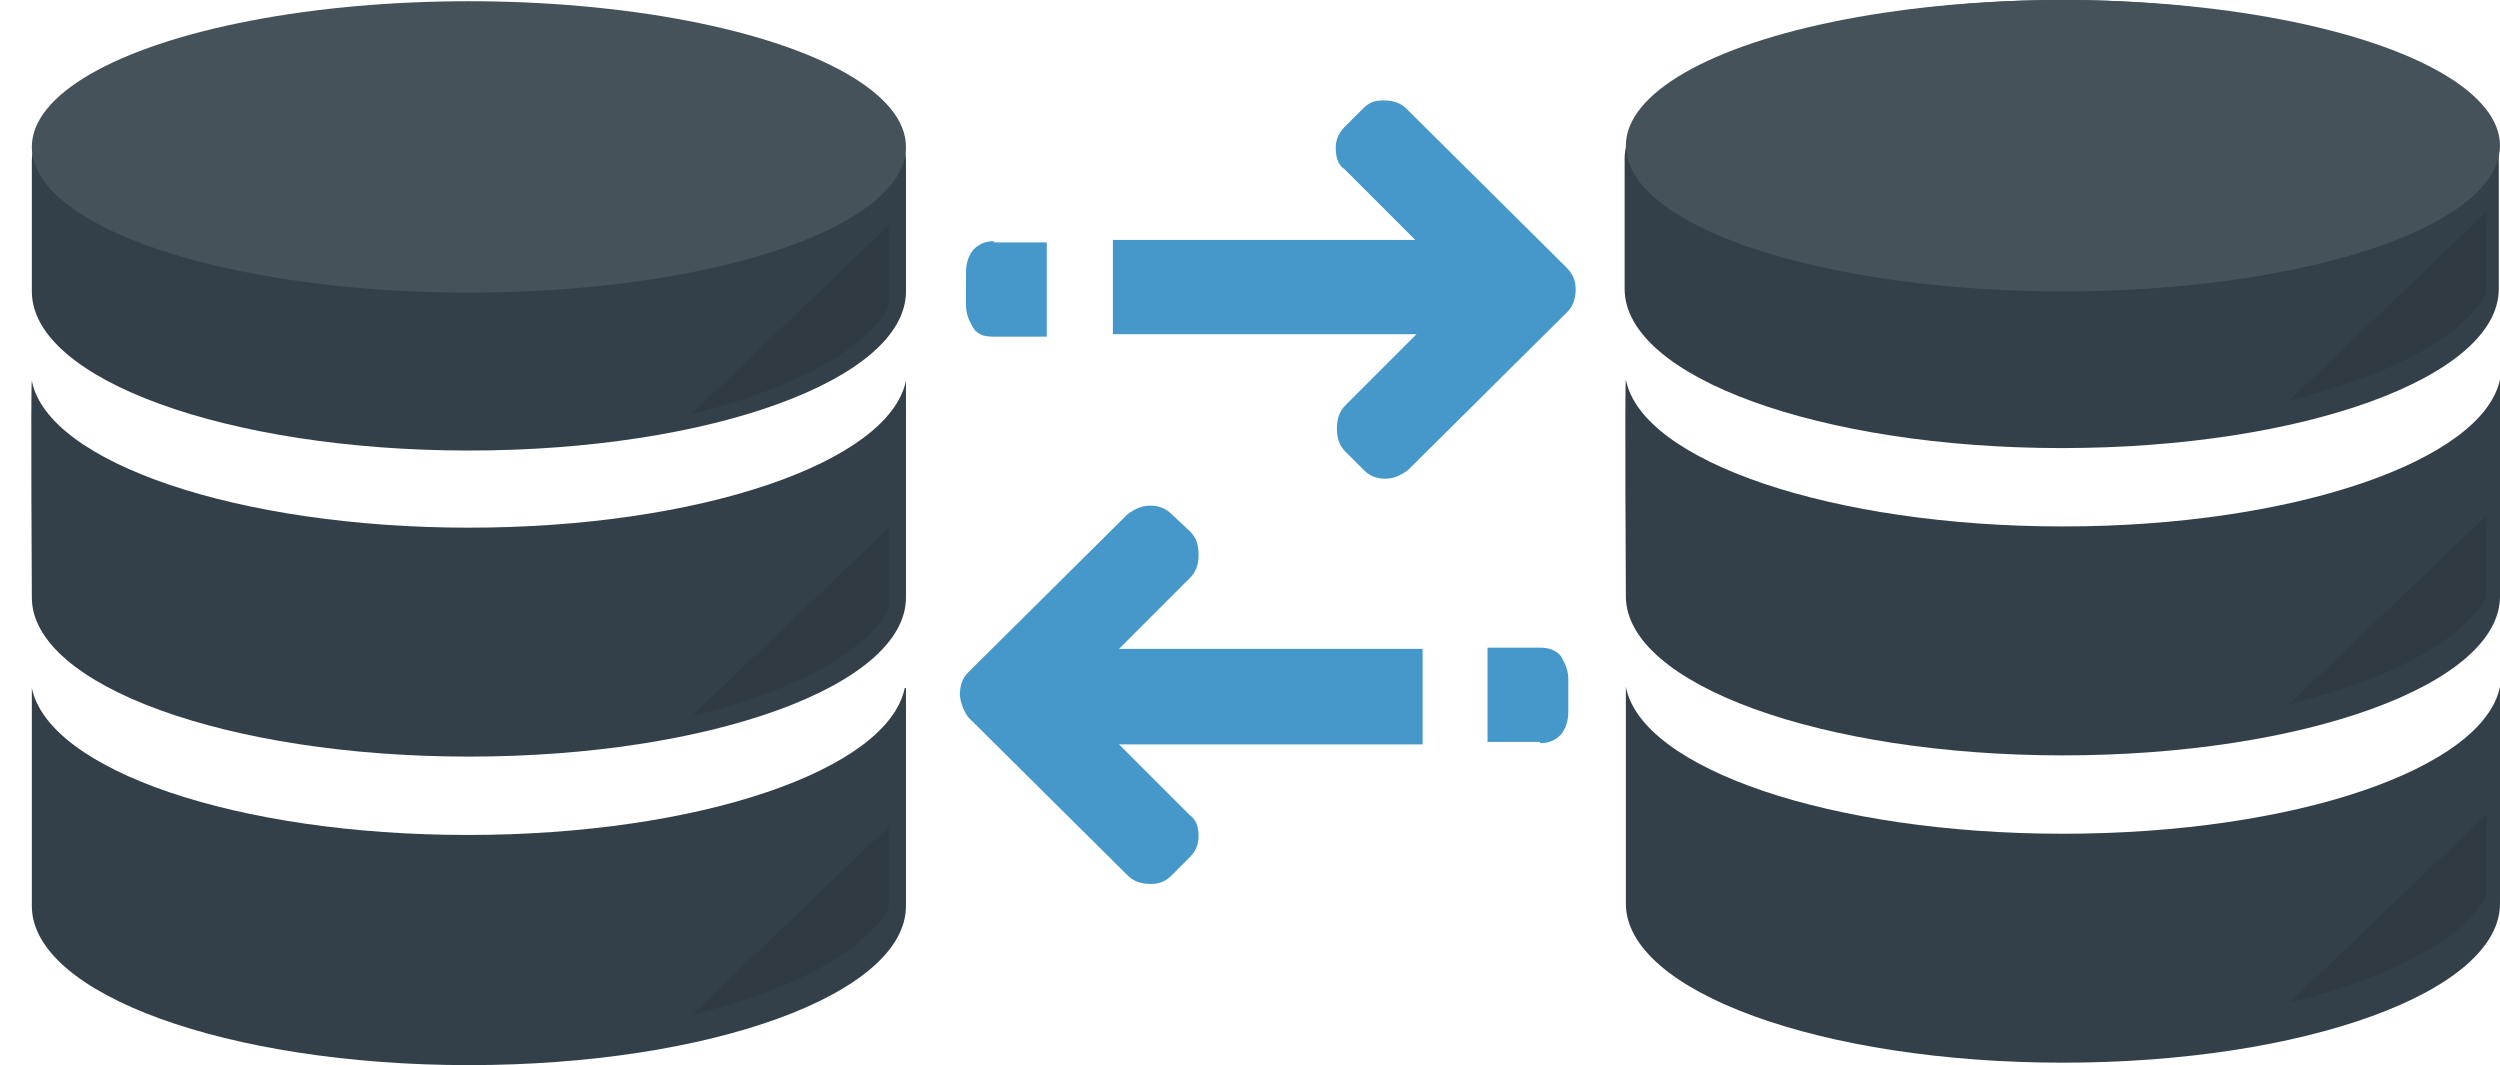
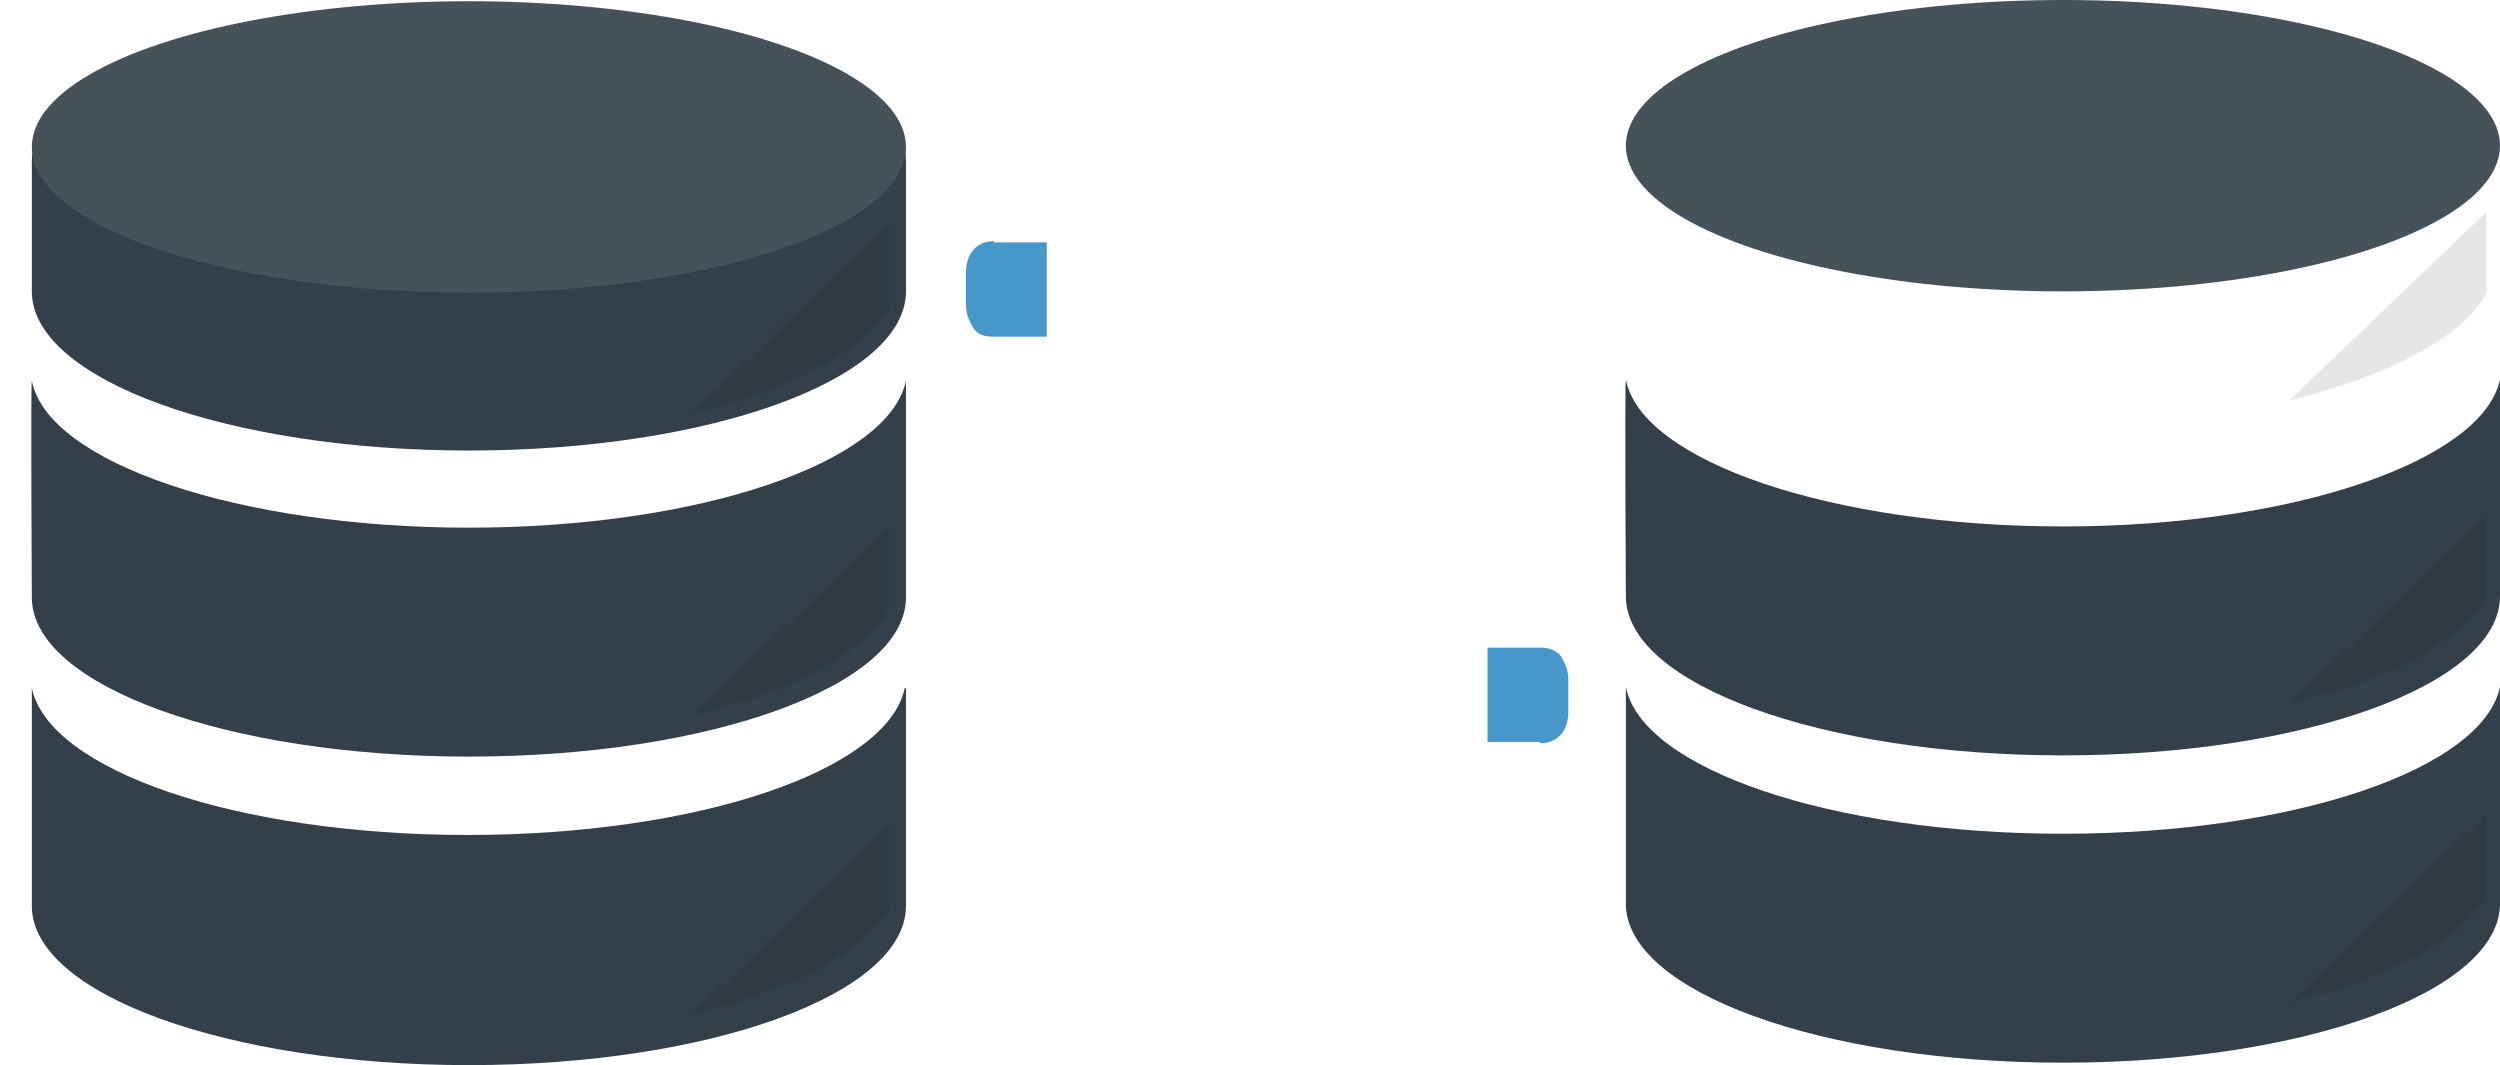
<svg xmlns="http://www.w3.org/2000/svg" version="1.1" id="Layer_1" x="0px" y="0px" viewBox="0 0 204.2 87" style="enable-background:new 0 0 204.2 87;" xml:space="preserve">
  <style type="text/css">
	.st0{fill:#ED1C24;}
	.st1{fill:#344049;}
	.st2{fill:#4698CB;}
	.st3{fill:#455259;}
	.st4{opacity:0.1;enable-background:new    ;}
</style>
  <path class="st0" d="M0,73.6" />
  <g>
    <g id="Layer_1_3_">
      <g>
        <g>
          <g>
            <path class="st1" d="M38.3,0.2C18.6,0.2,2.6,6,2.6,13.2v10.6c0,7.2,16,13,35.7,13s35.7-5.8,35.7-13V13.2       C74.1,6,58,0.2,38.3,0.2z" />
          </g>
        </g>
        <g>
          <g>
            <path class="st1" d="M38.3,43.1c-18.8,0-34.4-5.3-35.7-12c-0.1,0.4,0,17.7,0,17.7c0,7.2,16,13,35.7,13s35.7-5.8,35.7-13       c0,0,0-17.3,0-17.7C72.6,37.8,57.1,43.1,38.3,43.1z" />
          </g>
        </g>
        <path class="st1" d="M73.9,56.2c-1.4,6.7-16.8,12-35.7,12S4,62.9,2.6,56.2V74c0,7.2,16,13,35.7,13s35.7-5.8,35.7-13V56.2z" />
      </g>
    </g>
  </g>
  <g>
    <g id="Layer_1_2_">
      <g>
        <g>
          <g>
-             <path class="st1" d="M168.5,0c-19.8,0-35.8,5.8-35.8,13v10.6c0,7.2,16,13,35.7,13c19.7,0,35.7-5.8,35.7-13V13       C204.2,5.8,188.2,0,168.5,0z" />
-           </g>
+             </g>
        </g>
        <g>
          <g>
            <path class="st1" d="M168.5,43c-18.8,0-34.4-5.3-35.7-12c-0.1,0.4,0,17.7,0,17.7c0,7.2,16,13,35.7,13s35.7-5.8,35.7-13       c0,0,0-17.3,0-17.7C202.8,37.6,187.4,43,168.5,43z" />
          </g>
        </g>
        <path class="st1" d="M204.2,56.1c-1.4,6.7-16.8,12-35.7,12s-34.4-5.3-35.7-12v17.7c0,7.2,16,13,35.7,13s35.7-5.8,35.7-13V56.1z" />
      </g>
    </g>
  </g>
  <g>
-     <path class="st2" d="M127.9,21.8l-13-12.9c-0.5-0.5-1.1-0.7-1.9-0.7s-1.2,0.2-1.7,0.7l-1.5,1.5c-0.5,0.5-0.7,1.1-0.7,1.7   c0,0.7,0.2,1.4,0.7,1.7l5.8,5.8H90.9v7.7h24.8l-5.8,5.8c-0.5,0.5-0.7,1.1-0.7,1.9s0.2,1.4,0.7,1.9l1.5,1.5c0.5,0.5,1.1,0.7,1.7,0.7   c0.7,0,1.2-0.2,1.9-0.7l13-12.9c0.5-0.5,0.7-1.1,0.7-1.9C128.7,22.8,128.4,22.3,127.9,21.8z" />
    <path class="st2" d="M81.2,19.7c-0.7,0-1.2,0.2-1.7,0.7c-0.4,0.5-0.6,1.1-0.6,1.9v2.6c0,0.7,0.2,1.2,0.6,1.9c0.4,0.6,1,0.7,1.7,0.7   h4.3v-7.7h-4.3V19.7z" />
  </g>
  <g>
-     <path class="st2" d="M79.1,58.6l13,12.9c0.5,0.5,1.1,0.7,1.9,0.7c0.7,0,1.2-0.2,1.7-0.7l1.5-1.5c0.5-0.5,0.7-1.1,0.7-1.7   c0-0.7-0.2-1.4-0.7-1.7l-5.8-5.8h24.8V53H91.4l5.8-5.8c0.5-0.5,0.7-1.1,0.7-1.9s-0.2-1.4-0.7-1.9L95.7,42c-0.5-0.5-1.1-0.7-1.7-0.7   c-0.7,0-1.2,0.2-1.9,0.7l-13,12.9c-0.5,0.5-0.7,1.1-0.7,1.9C78.5,57.6,78.8,58.2,79.1,58.6z" />
    <path class="st2" d="M125.8,60.7c0.7,0,1.2-0.2,1.7-0.7c0.4-0.5,0.6-1.1,0.6-1.9v-2.6c0-0.7-0.2-1.2-0.6-1.9   c-0.4-0.5-1-0.7-1.7-0.7h-4.3v7.7h4.3V60.7z" />
  </g>
  <ellipse class="st3" cx="38.3" cy="12" rx="35.7" ry="11.9" />
  <ellipse class="st3" cx="168.5" cy="11.9" rx="35.7" ry="11.9" />
  <path class="st4" d="M72.6,67.5v6.6c0,0-1.9,5.3-16.1,8.8L72.6,67.5z" />
  <path class="st4" d="M72.6,43.1v6.6c0,0-1.9,5.3-16.1,8.8L72.6,43.1z" />
  <path class="st4" d="M72.6,18.4v6.6c0,0-1.9,5.3-16.1,8.8L72.6,18.4z" />
  <path class="st4" d="M203.1,66.5v6.6c0,0-1.9,5.3-16.1,8.8L203.1,66.5z" />
  <path class="st4" d="M203.1,42.1v6.6c0,0-1.9,5.3-16.1,8.8L203.1,42.1z" />
  <path class="st4" d="M203.1,17.3v6.6c0,0-1.9,5.3-16.1,8.8L203.1,17.3z" />
</svg>